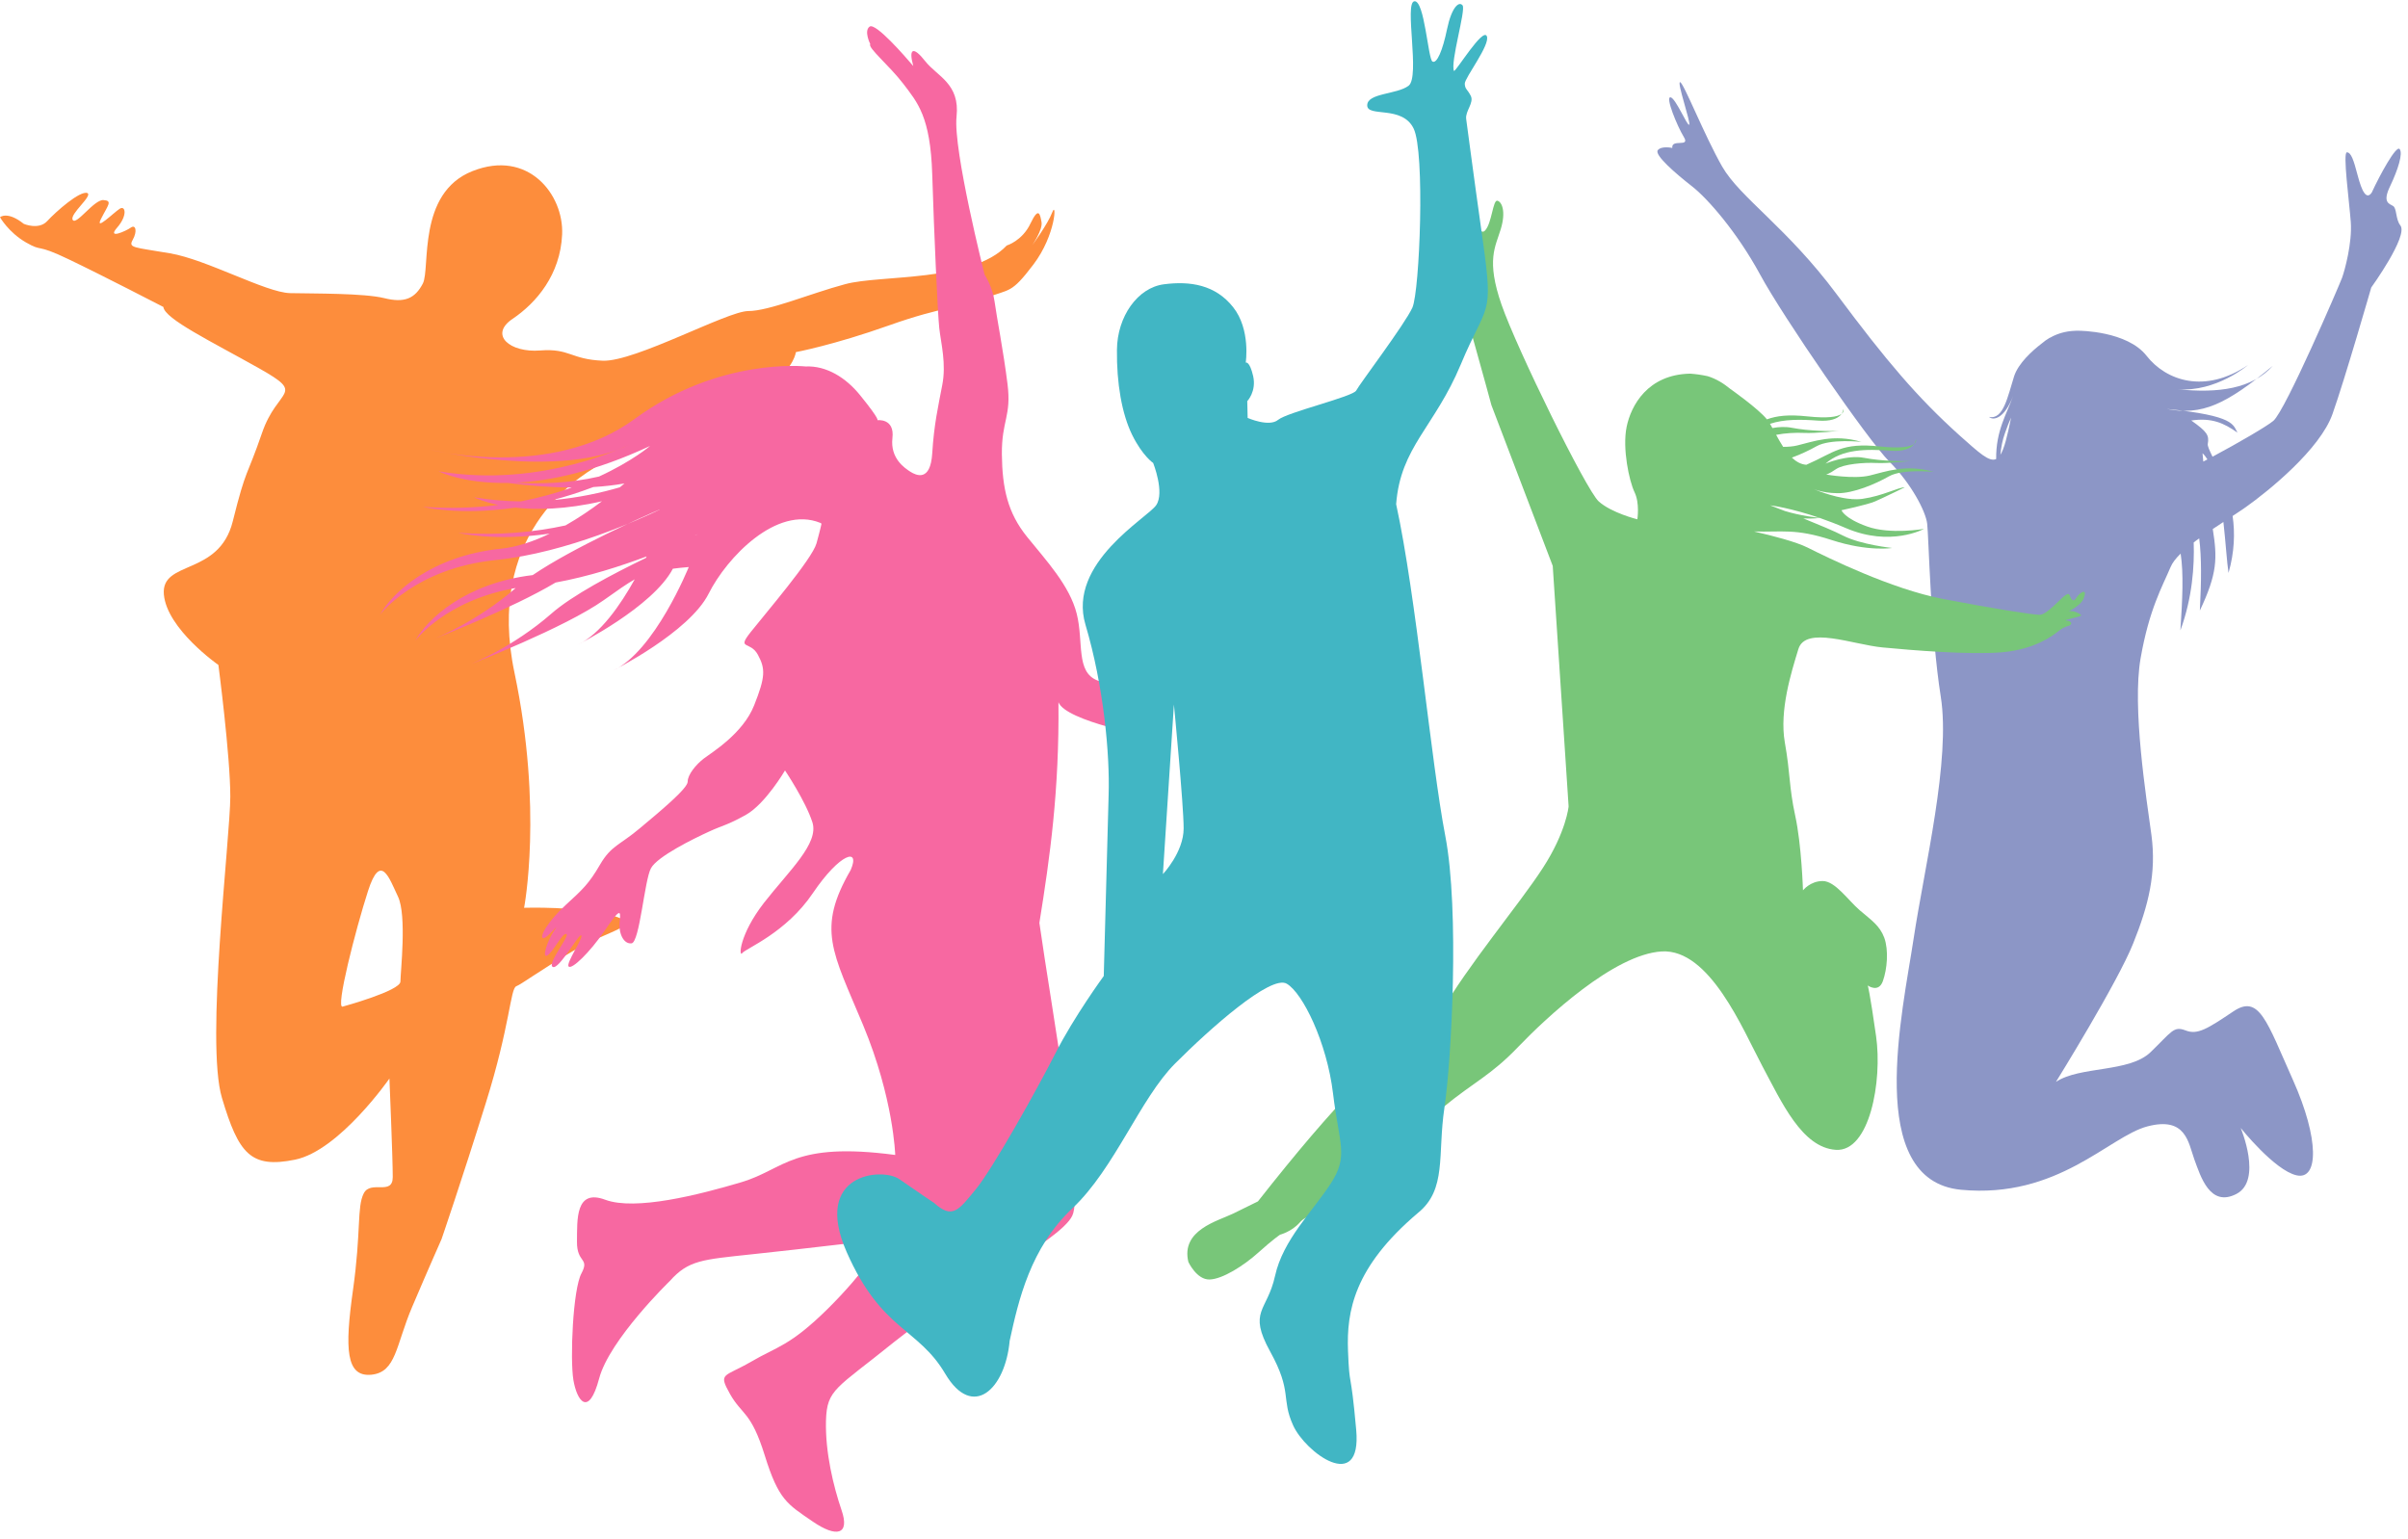
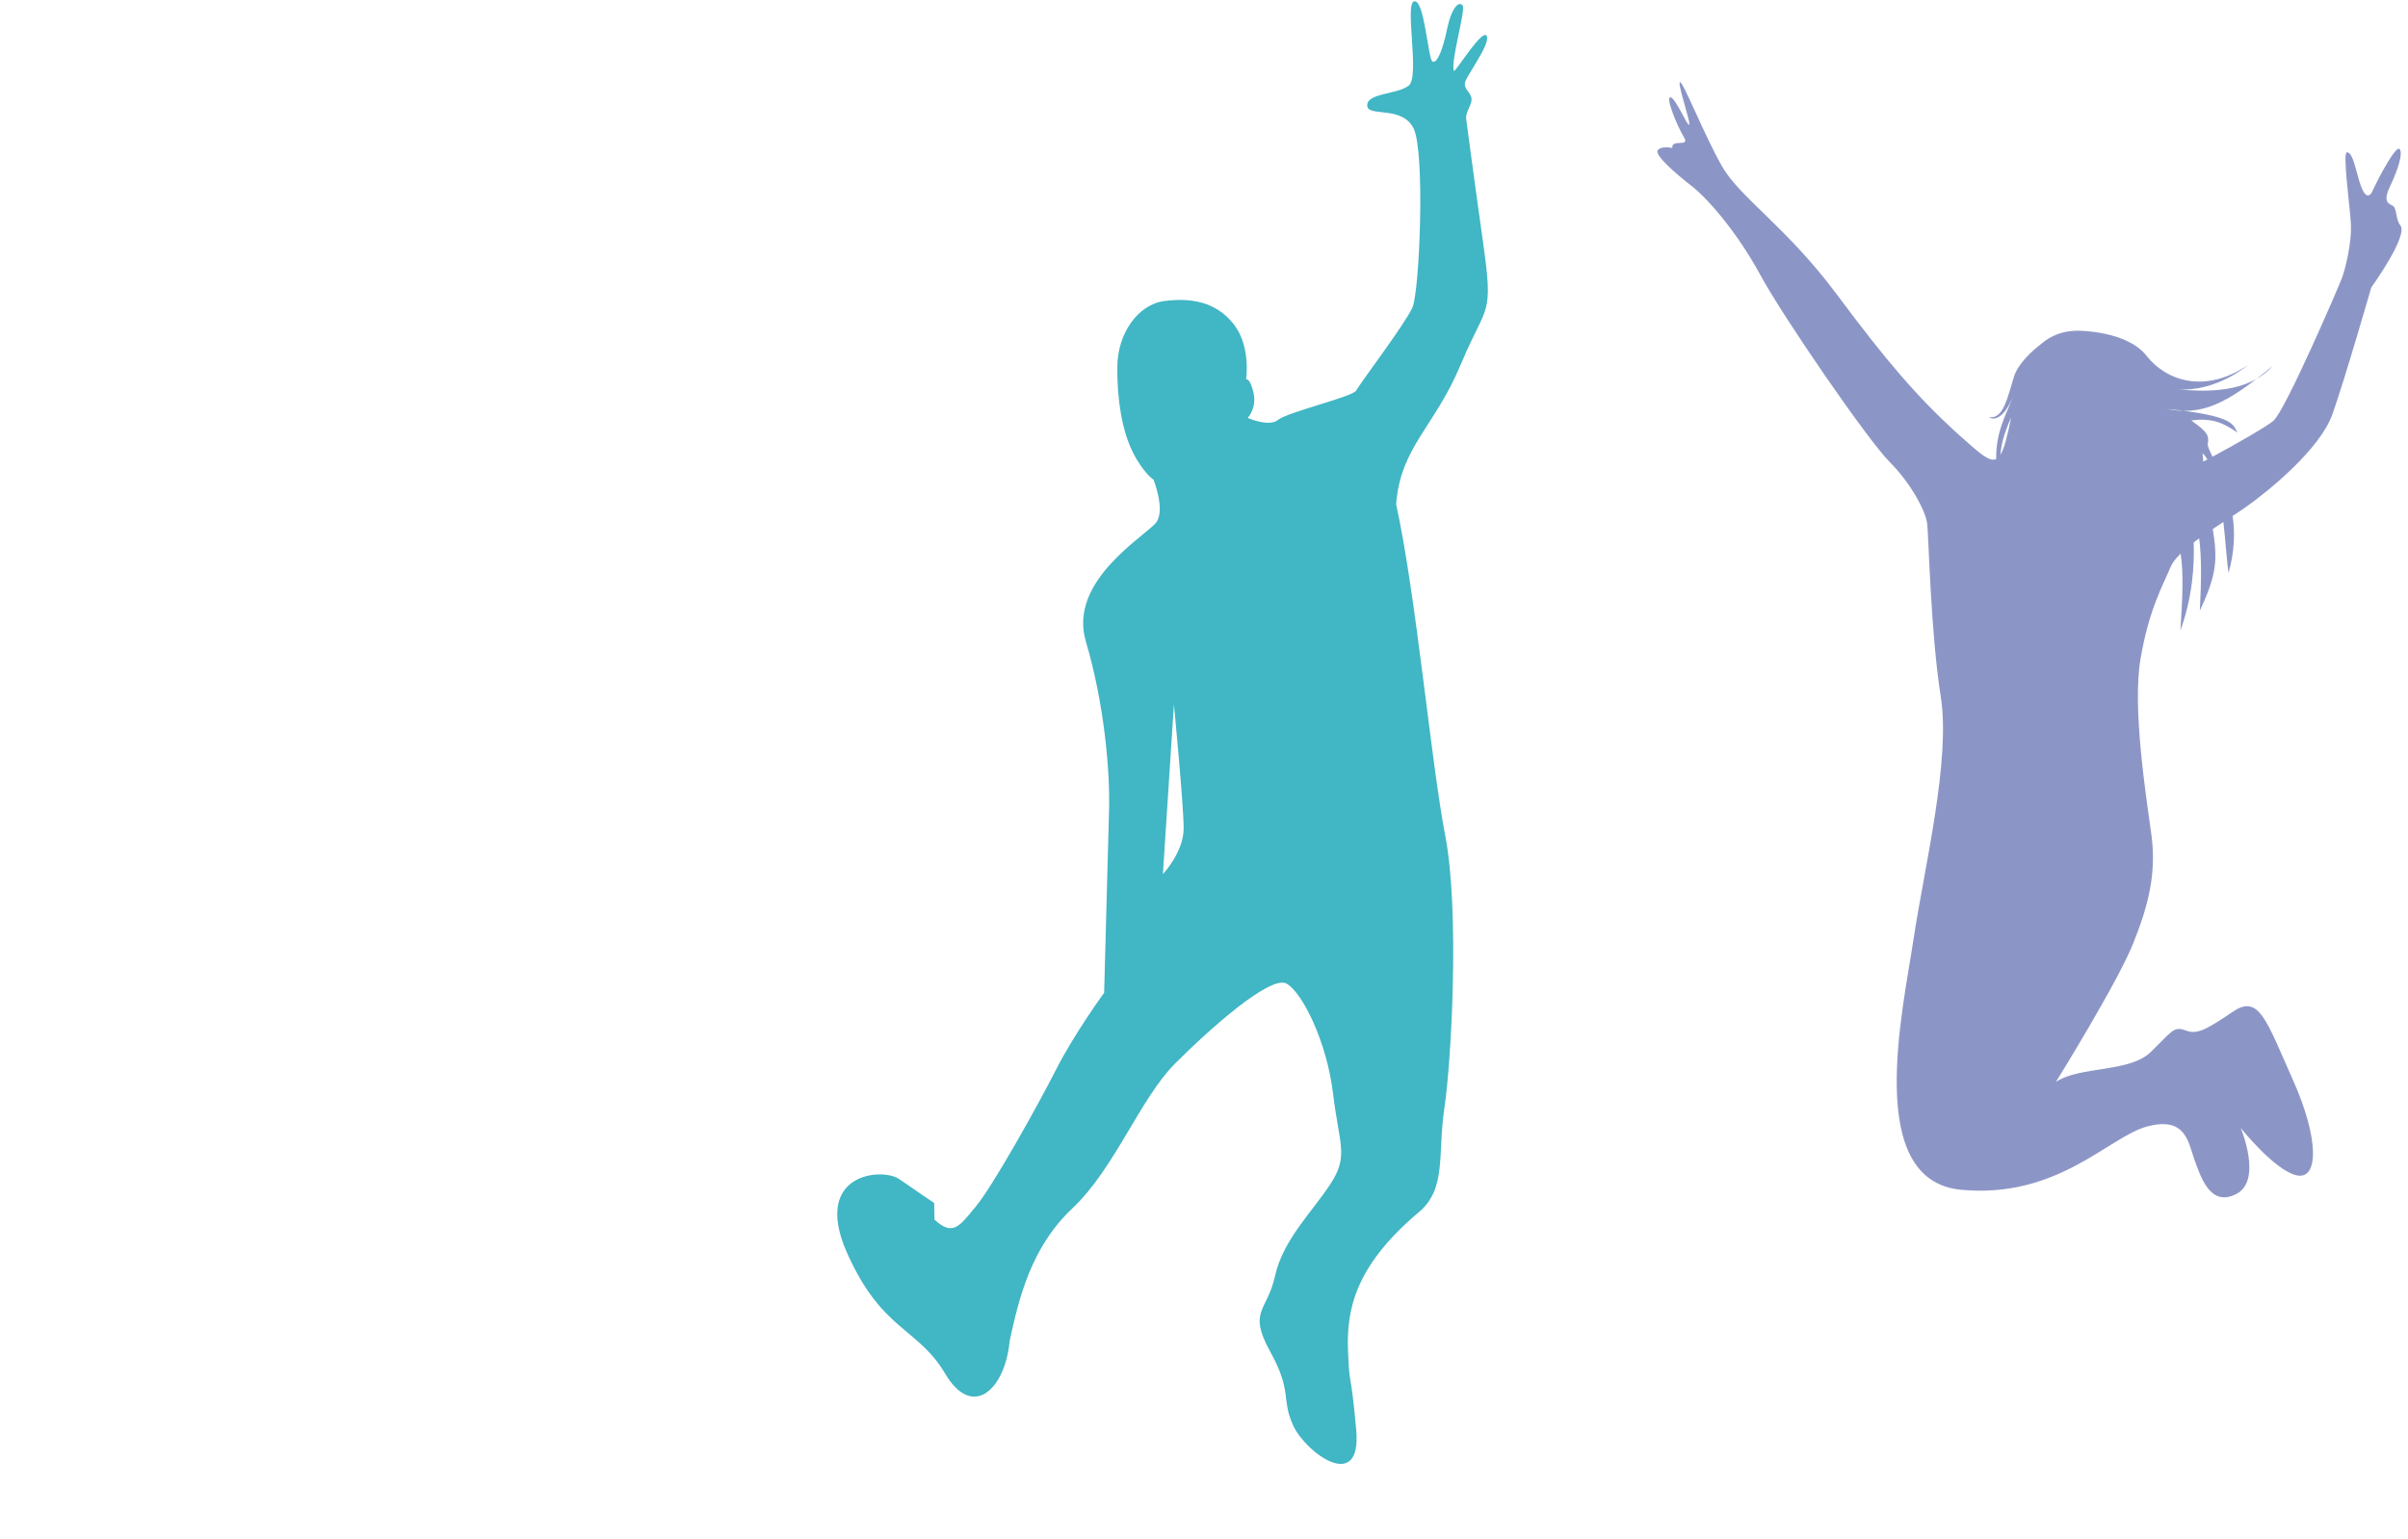
<svg xmlns="http://www.w3.org/2000/svg" clip-rule="evenodd" fill-rule="evenodd" height="120.2" image-rendering="optimizeQuality" preserveAspectRatio="xMidYMid meet" shape-rendering="geometricPrecision" text-rendering="geometricPrecision" version="1.0" viewBox="-0.0 -0.1 188.1 120.2" width="188.1" zoomAndPan="magnify">
  <g>
    <g>
      <g id="change1_1">
-         <path d="M78.64 19.08c0,0 1.22,-0.36 1.86,-1.73 0.65,-1.36 0.75,-0.68 0.86,-0.09 0.1,0.6 -0.73,1.8 -0.73,1.8 0,0 1.22,-1.65 1.57,-2.58 0.35,-0.94 0.29,1.76 -1.48,4.09 -1.76,2.32 -1.82,1.87 -3.71,2.61 -1.89,0.75 -3.32,0.63 -7.59,2.15 -4.28,1.52 -7.25,2.08 -7.25,2.08 0,0 -0.14,1.19 -1.73,2.25 -1.58,1.05 -11.58,5.39 -13.59,6.54 -2.01,1.14 -8.91,5.61 -6.66,16.26 2.24,10.65 0.75,18.36 0.75,18.36 0,0 4.29,-0.14 6.91,0.61 2.62,0.75 -0.33,1.12 -3.08,2.76 -2.76,1.63 -3.98,2.57 -4.44,2.76 -0.47,0.18 -0.47,3.03 -2.39,9.15 -1.91,6.13 -3.45,10.61 -3.45,10.61 0,0 -1.01,2.27 -2.29,5.28 -1.29,3.02 -1.24,5.12 -3.2,5.31 -1.97,0.18 -2.08,-1.99 -1.43,-6.59 0.65,-4.61 0.3,-6.5 0.84,-7.57 0.54,-1.08 2.27,0.21 2.27,-1.29 0,-1.49 -0.26,-7.69 -0.26,-7.69 0,0 -3.92,5.64 -7.38,6.34 -3.46,0.7 -4.4,-0.47 -5.7,-4.82 -1.31,-4.34 0.65,-20.37 0.65,-23.55 0,-3.18 -0.93,-10.28 -0.93,-10.28 0,0 -4.02,-2.8 -4.26,-5.51 -0.23,-2.71 4.3,-1.4 5.38,-5.7 1.07,-4.3 1.07,-3.37 2.29,-6.92 1.21,-3.55 3.5,-2.94 -0.24,-5.05 -3.73,-2.1 -7.36,-3.85 -7.47,-4.79 0,0 -4.77,-2.47 -7.41,-3.73 -2.64,-1.27 -1.94,-0.52 -3.32,-1.31 -1.38,-0.8 -2.03,-1.97 -2.03,-1.97 0,0 0.57,-0.51 1.86,0.52 0,0 1.17,0.5 1.83,-0.22 0.67,-0.73 2.55,-2.39 3.13,-2.19 0.46,0.21 -1.41,1.65 -1.14,2.1 0.27,0.46 1.67,-1.6 2.4,-1.55 0.74,0.05 0.35,0.4 -0.18,1.45 -0.54,1.05 0.99,-0.48 1.45,-0.77 0.45,-0.29 0.63,0.52 -0.2,1.47 -0.83,0.95 0.7,0.27 1.07,0 0.38,-0.27 0.52,0.29 0.15,0.95 -0.36,0.65 0.04,0.57 2.91,1.06 2.88,0.49 7.48,3.06 9.37,3.11 1.89,0.04 5.77,0 7.36,0.39 1.59,0.4 2.41,0.03 3.02,-1.14 0.6,-1.17 -0.47,-7.06 3.87,-8.78 4.35,-1.73 7.15,1.82 7.01,4.95 -0.14,3.13 -2,5.33 -3.87,6.59 -1.87,1.26 -0.19,2.66 2.15,2.47 2.33,-0.18 2.38,0.7 4.9,0.8 2.53,0.09 9.72,-3.88 11.36,-3.88 1.63,0 4.81,-1.36 7.57,-2.1 2.75,-0.75 9.9,-0.14 12.62,-3.02zm-51.87 59.46c0,0 4.51,-1.23 4.51,-1.96 0,-0.72 0.51,-5.16 -0.19,-6.63 -0.7,-1.48 -1.36,-3.48 -2.34,-0.45 -0.98,3.04 -2.57,9.26 -1.98,9.04z" fill="#fd8d3c" />
-       </g>
+         </g>
      <g id="change2_1">
        <path d="M160.6 84.42c0,0 4.82,-7.77 6.03,-10.81 1.22,-3.03 1.82,-5.52 1.43,-8.46 -0.4,-2.95 -1.52,-9.96 -0.85,-13.81 0.67,-3.85 1.7,-5.61 2.34,-7.13 0.14,-0.34 0.42,-0.7 0.79,-1.06 0.24,1.56 0.14,3.57 -0.02,6 0.94,-2.56 1.1,-5.05 1.04,-6.87 0.14,-0.11 0.28,-0.22 0.43,-0.32 0.19,1.49 0.17,3.38 0.05,5.64 1.38,-2.91 1.37,-4.1 1.01,-6.37 0.28,-0.19 0.55,-0.37 0.83,-0.55 0.18,1.6 0.27,3.13 0.4,3.98 0.47,-1.64 0.51,-3.14 0.32,-4.45 0.36,-0.24 0.7,-0.46 1,-0.67 1.85,-1.31 5.83,-4.55 6.8,-7.29 0.97,-2.73 3.03,-9.89 3.03,-9.89 0,0 2.89,-4 2.28,-4.84 -0.39,-0.48 -0.27,-1.35 -0.58,-1.53 -0.3,-0.18 -0.85,-0.27 -0.22,-1.56 0.62,-1.3 1,-2.54 0.74,-2.88 -0.26,-0.35 -1.56,2.04 -2.18,3.39 -0.42,0.62 -0.78,-0.11 -1.1,-1.33 -0.32,-1.22 -0.51,-1.79 -0.84,-1.81 -0.34,-0.01 0.18,3.82 0.3,5.44 0.12,1.63 -0.47,3.78 -0.68,4.36 -0.21,0.57 -4.43,10.39 -5.37,11.18 -0.5,0.42 -2.69,1.7 -4.75,2.8 -0.24,-0.5 -0.4,-0.84 -0.37,-1 0.12,-0.68 -0.05,-0.95 -1.29,-1.83 1.61,-0.23 2.55,0.2 3.61,0.95 -0.35,-0.6 -0.18,-1.33 -5.52,-1.85 2.73,0.53 4.61,-0.33 8.28,-3.37 -1.61,1.79 -4.25,2.16 -7.43,1.83 3,0.24 5.49,-1.89 5.49,-1.89 -3.37,2.28 -6.4,1.22 -7.92,-0.72 -1.52,-1.95 -5.26,-1.96 -5.26,-1.96l0 0c-0.77,-0.02 -1.57,0.13 -2.29,0.55l0 -0.01 -0.01 0.01 -0.01 0c-0.22,0.13 -0.43,0.28 -0.64,0.46 -0.72,0.55 -1.81,1.53 -2.14,2.55 -0.5,1.57 -0.83,3.42 -1.96,3.17 0.34,0.31 1.2,0.15 1.88,-1.63 -0.47,1.36 -1.35,2.69 -1.32,4.92 -0.54,0.26 -1.33,-0.48 -2.89,-1.87 -3.27,-2.95 -5.67,-5.77 -9.56,-10.99 -3.88,-5.22 -7.55,-7.55 -8.95,-9.98 -1.39,-2.43 -3.02,-6.57 -3.29,-6.6 -0.27,-0.03 0.85,3.16 0.71,3.32 -0.13,0.17 -1.07,-2.12 -1.47,-2.14 -0.39,-0.01 0.52,2.23 1.05,3.1 0.53,0.86 -0.99,0.1 -0.9,0.86 0,0 -0.83,-0.19 -1.13,0.17 -0.31,0.36 1.42,1.85 2.65,2.81 1.23,0.95 3.55,3.61 5.34,6.91 1.79,3.31 8.41,12.93 10.11,14.63 1.69,1.7 2.82,3.85 2.94,4.83 0.12,0.97 0.27,8.52 1.06,13.5 0.79,4.98 -1.27,13.29 -2.12,18.93 -0.85,5.65 -3.89,18.88 3.7,19.61 7.58,0.72 11.56,-4.16 14.56,-4.95 3.01,-0.79 3.19,1.24 3.67,2.58 0.49,1.33 1.22,3.76 3.28,2.7 2.07,-1.06 0.34,-5.16 0.34,-5.16 0,0 2.64,3.31 4.36,3.7 1.73,0.4 1.79,-2.82 -0.27,-7.43 -2.06,-4.61 -2.64,-6.74 -4.67,-5.37 -2.03,1.36 -2.79,1.85 -3.73,1.48 -0.94,-0.36 -1.07,0.1 -2.73,1.7 -1.67,1.61 -5.5,1.07 -7.39,2.32zm-3.5 -51.9c-0.31,1.5 -0.54,2.44 -0.84,2.91 0.05,-0.57 0.16,-1.15 0.36,-1.7 0.19,-0.54 0.34,-0.92 0.48,-1.21zm15.33 3.27l-0.32 0.17c-0.02,-0.21 -0.04,-0.42 -0.06,-0.65 0.14,0.13 0.27,0.3 0.38,0.48z" fill="#8c96c6" />
      </g>
      <g id="change3_1">
-         <path d="M98.26 93.76c0,0 -0.72,0.36 -1.93,0.95 -1.22,0.59 -4.1,1.29 -3.5,3.78 0,0 0.64,1.39 1.65,1.37 1.01,-0.02 2.69,-1.09 3.81,-2.1 1.12,-1.01 1.7,-1.4 1.7,-1.4 0,0 0.9,-0.23 1.54,-0.95 0.64,-0.71 1.29,-0.47 1.55,-0.78 0.27,-0.31 -0.21,-0.03 0.05,-0.67 0.26,-0.63 7.09,-5.48 9.57,-7.53 2.49,-2.05 3.74,-2.49 5.91,-4.76 2.18,-2.27 7.47,-7.22 11.2,-7.44 3.74,-0.21 6.32,6.07 7.84,8.93 1.53,2.86 3.11,6.4 5.76,6.57 2.64,0.17 3.64,-5.37 3.14,-8.88 -0.5,-3.52 -0.65,-3.96 -0.65,-3.96 0,0 0.84,0.61 1.18,-0.34 0.34,-0.95 0.46,-2.42 0.11,-3.39 -0.36,-0.96 -1.01,-1.37 -1.92,-2.15 -0.9,-0.77 -1.91,-2.28 -2.89,-2.28 -0.98,0 -1.54,0.73 -1.54,0.73 0,0 -0.11,-3.58 -0.61,-5.85 -0.49,-2.27 -0.37,-3.24 -0.81,-5.72 -0.43,-2.49 0.5,-5.45 1.06,-7.28 0.56,-1.84 4.26,-0.35 6.57,-0.13 2.3,0.22 6.78,0.59 9.33,0.38 2.55,-0.22 3.97,-1.3 4.32,-1.58 0.36,-0.28 0.51,-0.38 0.86,-0.48 0.35,-0.09 0.31,-0.37 -0.12,-0.42 -0.43,-0.04 1.21,-0.29 1.13,-0.42 -0.08,-0.12 -0.64,-0.4 -0.94,-0.3 -0.3,0.1 0.89,-0.36 1.14,-1.02 0.26,-0.66 -0.08,-0.58 -0.36,-0.3 -0.28,0.27 -0.33,0.59 -0.55,0.41 -0.22,-0.18 -0.11,-0.63 -0.51,-0.36 -0.4,0.27 -1.46,1.54 -2.02,1.54 -0.55,0 -3.53,-0.47 -7.57,-1.24 -4.04,-0.78 -9.02,-3.24 -10.58,-4.02 -0.89,-0.44 -2.64,-0.9 -4.17,-1.25 2.18,0.07 3.21,-0.26 6.07,0.67 2.86,0.93 4.73,0.62 4.73,0.62 0,0 -2.43,-0.25 -3.83,-0.96 -0.65,-0.34 -1.93,-0.87 -3.11,-1.35 0.77,0.04 1.22,-0.03 1.27,-0.04 0.63,0.22 1.32,0.48 2.06,0.8 3.48,1.49 6.09,0.06 6.09,0.06 0,0 -2.64,0.46 -4.44,-0.19 -1.81,-0.65 -2,-1.27 -2,-1.27 0,0 1.98,-0.42 2.6,-0.68 0.63,-0.27 2.34,-1.11 2.34,-1.11 -0.52,0 -1.7,0.67 -3.3,0.9 -0.28,0.04 -0.58,0.04 -0.89,0.02l0.03 -0.02 -0.08 0.01c-1.44,-0.13 -2.99,-0.82 -2.99,-0.82 0,0 0.74,0.36 1.97,0.37 1.23,0.02 2.96,-0.71 4.03,-1.32 1.07,-0.6 3.5,-0.34 3.5,-0.34 -2.19,-0.64 -3.75,-0.02 -5.01,0.28 -1.26,0.3 -3.41,-0.08 -3.41,-0.08 0,0 0.19,-0.01 0.78,-0.42 0.59,-0.4 2.19,-0.53 3.14,-0.48 0.95,0.05 2.79,-0.17 2.79,-0.17 -0.59,0.06 -2.37,0.03 -3.72,-0.23 -1.35,-0.27 -3.03,0.45 -3.03,0.45 1.3,-1.14 3.12,-1.15 5.08,-1.01 1.96,0.14 1.98,-0.91 1.98,-0.91 0,0 0.4,0.92 -2.8,0.58 -3.04,-0.33 -3.56,0.47 -5.76,1.43 -0.43,-0.03 -0.8,-0.25 -1.13,-0.56 0.71,-0.26 1.4,-0.59 1.93,-0.89 1.07,-0.6 3.5,-0.34 3.5,-0.34 -2.2,-0.64 -3.75,-0.02 -5.01,0.28 -0.32,0.08 -0.71,0.11 -1.1,0.11 -0.2,-0.31 -0.38,-0.63 -0.55,-0.94 0.7,-0.14 1.56,-0.18 2.16,-0.15 0.95,0.05 2.79,-0.17 2.79,-0.17 -0.59,0.06 -2.37,0.03 -3.72,-0.23 -0.5,-0.1 -1.04,-0.07 -1.52,0.02 -0.06,-0.12 -0.13,-0.23 -0.19,-0.33 1.11,-0.37 2.4,-0.35 3.76,-0.25 1.96,0.14 1.98,-0.91 1.98,-0.91 0,0 0.4,0.92 -2.8,0.58 -1.51,-0.16 -2.4,-0.05 -3.18,0.23 -0.67,-0.84 -2.85,-2.37 -2.85,-2.37 -0.51,-0.42 -1.09,-0.79 -1.77,-1 -0.49,-0.11 -0.96,-0.17 -1.37,-0.2 -3.32,0.06 -4.63,2.49 -4.97,4.17 -0.34,1.68 0.2,4.22 0.62,5.09 0.42,0.87 0.22,2.12 0.22,2.12 0,0 -2.02,-0.5 -3.02,-1.4 -0.99,-0.91 -6.38,-11.89 -7.59,-15.37 -1.21,-3.49 -0.48,-4.51 -0.06,-5.9 0.42,-1.38 0.09,-2.13 -0.26,-2.22 -0.36,-0.09 -0.43,1.77 -0.97,2.33 -0.54,0.56 -0.93,-1.69 -1.46,-1.91 -0.53,-0.22 -0.53,0.33 -0.08,1.17 0.45,0.84 0.56,1.1 0.02,1.02 -0.55,-0.08 -1.03,-0.93 -1.49,-0.85 -0.46,0.09 0.6,1.12 0.42,1.19 -0.18,0.08 -0.68,-0.37 -0.78,-0.27 -0.1,0.1 0.77,1.12 0.34,1.23 -0.44,0.11 -1.32,-0.44 -1.71,-0.23 -0.38,0.22 1.77,1.18 2.17,1.82 0.41,0.63 3.07,10.47 3.07,10.47l4.79 12.56 1.24 18.79c0,0 -0.18,1.99 -2.02,4.82 -1.83,2.83 -5.91,7.66 -7.99,11.33 -4.58,3.33 -8.19,7 -14.26,14.71zm41.16 -53.94c-0.61,-0.24 -1.04,-0.4 -1.12,-0.43l-0.01 -0.01c0.09,0.01 1.57,0.2 3.85,0.98 -0.13,-0.01 -1.49,-0.16 -2.72,-0.54z" fill="#78c679" />
-       </g>
+         </g>
      <g id="change4_1">
-         <path d="M52.32 99.98c0,0 -4.72,4.58 -5.52,7.62 -0.81,3.04 -1.73,1.77 -2.01,0.11 -0.27,-1.65 -0.04,-7.09 0.63,-8.33 0.66,-1.24 -0.37,-0.78 -0.35,-2.48 0.02,-1.71 -0.14,-4.15 2.21,-3.27 2.35,0.87 7.27,-0.37 10.66,-1.38 3.38,-1.02 4,-3.18 11.99,-2.12 0,0 -0.12,-4.4 -2.51,-10.15 -2.4,-5.75 -3.64,-7.5 -0.97,-12.11 0.78,-1.79 -0.83,-1.33 -2.95,1.8 -2.11,3.13 -5.24,4.32 -5.52,4.69 -0.28,0.37 -0.25,-1.42 1.7,-3.93 1.96,-2.51 4.31,-4.63 3.78,-6.29 -0.53,-1.65 -2.14,-4.05 -2.14,-4.05 0,0 -1.52,2.6 -3.04,3.46 -1.52,0.85 -1.73,0.78 -2.92,1.33 -1.2,0.55 -4.01,1.93 -4.51,2.85 -0.51,0.92 -0.88,5.8 -1.52,5.87 -0.65,0.07 -1.04,-0.85 -0.92,-1.77 0.11,-0.92 -0.05,-0.87 -1.2,0.81 -1.15,1.68 -2.54,3.02 -2.79,2.77 -0.24,-0.25 1.18,-2.27 0.98,-2.43 -0.19,-0.16 -1.74,2.71 -2.22,2.46 -0.48,-0.24 1.35,-2.42 1.06,-2.57 -0.29,-0.15 -1.08,1.49 -1.51,1.69 -0.42,0.19 0.04,-1.2 0.58,-1.99 0.54,-0.8 -0.62,0.74 -0.9,0.62 -0.28,-0.13 0.41,-1.33 1.76,-2.57 1.35,-1.24 1.83,-1.67 2.7,-3.17 0.88,-1.51 1.54,-1.51 3.12,-2.85 1.59,-1.33 3.74,-3.11 3.73,-3.64 -0.01,-0.53 0.65,-1.34 1.27,-1.81 0.62,-0.47 3.05,-1.94 3.92,-4.15 0.88,-2.21 0.89,-2.85 0.29,-3.95 -0.6,-1.11 -1.68,-0.35 -0.56,-1.77 1.13,-1.43 4.79,-5.69 5.14,-6.93 0.34,-1.24 0.39,-1.54 0.39,-1.54l-0.09 -0.06c-3.41,-1.39 -7.31,2.71 -8.72,5.52 -1.52,3.04 -7.5,6.03 -7.5,6.03 3.27,-1.47 5.94,-8.1 5.94,-8.1 -0.47,0.04 -0.88,0.08 -1.24,0.13 -1.58,3.01 -7.46,5.95 -7.46,5.95 1.79,-0.81 3.39,-3.16 4.48,-5.12 -0.62,0.35 -1.34,0.86 -2.41,1.62 -3.04,2.16 -10.4,5.01 -10.4,5.01 0,0 3.31,-1.33 6.3,-3.95 1.6,-1.41 4.77,-3.09 7.38,-4.35l0.06 -0.12c-2,0.75 -4.52,1.57 -7.11,2.04 -3.41,2.04 -9.39,4.36 -9.39,4.36 0,0 3.28,-1.33 6.27,-3.93 -5.48,0.95 -7.84,4.11 -7.84,4.11 0.95,-1.72 3.95,-4.5 9.17,-5.12 3.21,-2.18 8.74,-4.62 9.93,-5.13l-0.04 0.03c-1.32,0.64 -7.16,3.35 -12.75,3.92 -6.36,0.64 -9.07,4.28 -9.07,4.28 0.97,-1.75 4.05,-4.61 9.44,-5.16 1.25,-0.13 2.56,-0.57 3.82,-1.18 -4.35,0.63 -7.14,-0.06 -7.14,-0.06 3.19,0.22 5.99,-0.06 8.37,-0.58 1.02,-0.58 1.99,-1.24 2.85,-1.89 -2.86,0.66 -5.13,0.68 -6.78,0.5 -4.38,0.64 -7.2,-0.06 -7.2,-0.06 2.14,0.15 4.1,0.07 5.88,-0.15 -1.25,-0.27 -1.9,-0.6 -1.9,-0.6 1.26,0.21 2.49,0.31 3.67,0.32 1.47,-0.29 2.8,-0.66 3.97,-1.08 -1.8,-0.01 -3.55,-0.17 -4.99,-0.36 -3.55,0.06 -5.41,-0.91 -5.41,-0.91 8.15,1.38 14.96,-2.12 14.96,-2.12 -5.29,2.81 -15.7,0.42 -15.7,0.42 0,0 9.48,2.44 16.07,-2.4 6.58,-4.83 13.34,-4.09 13.34,-4.09l0 0c1.63,-0.07 3.14,0.87 4.25,2.24 1.68,2.07 1.34,1.96 1.34,1.96 0,0 1.38,-0.19 1.19,1.4 -0.18,1.59 0.96,2.34 1.41,2.63 0.45,0.28 1.56,0.81 1.7,-1.44 0.14,-2.26 0.46,-3.64 0.78,-5.32 0.33,-1.68 -0.09,-3.24 -0.23,-4.46 -0.13,-1.22 -0.41,-7.51 -0.55,-12.02 -0.14,-4.51 -1.15,-5.61 -2.25,-7.06 -1.11,-1.45 -2.81,-2.84 -2.59,-3.11 0,0 -0.52,-1.04 -0.05,-1.37 0.47,-0.33 2.79,2.35 3.41,3.08 -0.39,-1.41 0.01,-1.56 0.94,-0.37 0.93,1.18 2.72,1.74 2.44,4.32 -0.28,2.58 2.19,12.34 2.19,12.34 0,0 0.62,0.94 0.78,2.11 0.16,1.18 0.69,3.87 1.01,6.43 0.32,2.55 -0.46,2.83 -0.44,5.5 0.03,2.67 0.46,4.58 1.96,6.44 1.5,1.86 3.34,3.82 3.89,6.03 0.55,2.21 -0.09,4.53 1.61,5.2 1.7,0.67 2.26,-0.05 3.15,1.73 0.9,1.77 1.11,2.69 1.11,2.69 0,0 -6.72,-1.22 -7.3,-2.72 0.07,6.89 -0.66,12.09 -1.49,17.24 0.92,6.54 3.54,20.85 2.57,22.88 -0.96,2.02 -9.34,6.17 -13.9,9.85 -4.55,3.68 -5.27,3.68 -5.34,6.17 -0.06,2.48 0.58,5.11 1.22,6.99 0.65,1.89 -0.36,2.19 -2.3,0.85 -1.93,-1.33 -2.62,-1.65 -3.7,-5.13 -1.08,-3.47 -1.77,-3.13 -2.72,-4.81 -0.94,-1.68 -0.46,-1.29 1.64,-2.51 2.09,-1.22 3.03,-1.22 5.98,-4.12 2.94,-2.9 4.51,-5.47 4.51,-5.47 0,0 -6.49,0.78 -10.4,1.19 -3.92,0.42 -4.97,0.46 -6.43,2.09zm-12.04 -62.37c2.66,-0.13 6.18,-0.85 10.5,-2.87 0,0 -1.38,1.19 -3.99,2.39 -2.34,0.54 -4.66,0.59 -6.51,0.48zm2.88 1.36c1.02,-0.26 2.08,-0.6 3.19,-1.02 0.82,-0.05 1.64,-0.14 2.43,-0.28l-0.36 0.3c-1.43,0.42 -3.23,0.82 -5.26,1zm11.14 2.77l0.02 -0.02 0.21 -0.1c0,0 -0.08,0.04 -0.23,0.12z" fill="#f768a1" />
-       </g>
+         </g>
      <g id="change5_1">
-         <path d="M72.97 93.88c0,0 -1.39,-0.93 -2.72,-1.86 -1.32,-0.93 -6.82,-0.47 -4.11,5.7 2.72,6.17 5.56,5.88 7.7,9.51 2.15,3.62 4.69,1.19 5.03,-2.58 0.69,-3.17 1.62,-7.27 4.91,-10.36 3.29,-3.1 5.29,-8.58 8.01,-11.3 2.71,-2.72 7.48,-6.96 8.72,-6.24 1.24,0.71 3.14,4.57 3.62,8.58 0.48,4 1.24,4.86 -0.19,7.05 -1.43,2.19 -3.72,4.38 -4.34,7.2 -0.62,2.81 -2.14,2.71 -0.38,5.91 1.76,3.19 0.83,3.64 1.79,5.76 0.95,2.12 5.38,5.39 4.93,0.36 -0.45,-5.03 -0.52,-3.07 -0.64,-6.17 -0.12,-3.1 0.47,-6.55 5.45,-10.77 2.29,-1.84 1.53,-4.55 2.08,-8.22 0.55,-3.67 1.19,-15.42 0.07,-21.24 -1.12,-5.81 -2.27,-18.73 -3.84,-25.92 0.34,-4.48 3,-6.01 5.05,-10.92 2.05,-4.91 2.58,-3.57 1.72,-9.67 -0.86,-6.1 -1.21,-8.9 -1.3,-9.51 -0.08,-0.61 0.63,-1.26 0.36,-1.8 -0.27,-0.54 -0.45,-0.5 -0.47,-0.95 -0.01,-0.46 2.03,-3.07 1.72,-3.72 -0.31,-0.66 -2.32,2.64 -2.56,2.73 -0.31,-0.67 0.94,-4.77 0.67,-5.13 -0.28,-0.35 -0.85,0.13 -1.21,1.84 -0.35,1.7 -0.8,2.73 -1.14,2.55 -0.35,-0.18 -0.62,-4.83 -1.42,-4.71 -0.8,0.12 0.47,5.91 -0.45,6.6 -0.92,0.69 -3.23,0.56 -3.23,1.53 0,0.96 2.72,-0.03 3.62,1.8 0.91,1.82 0.48,12.71 -0.09,14 -0.58,1.29 -4.15,6 -4.39,6.48 -0.24,0.48 -5.38,1.69 -6.1,2.29 -0.71,0.59 -2.38,-0.15 -2.38,-0.15l-0.03 -1.31c0,0 0.73,-0.76 0.46,-1.96 -0.28,-1.21 -0.58,-1.05 -0.58,-1.05 0,0 0.4,-2.6 -0.99,-4.34 -1.38,-1.74 -3.35,-2.05 -5.4,-1.78 -2.05,0.26 -3.65,2.52 -3.67,5.12 -0.03,2.6 0.38,5 1.19,6.65 0.81,1.64 1.64,2.19 1.64,2.19 0,0 0.91,2.29 0.24,3.29 -0.67,1 -6.96,4.52 -5.53,9.34 1.43,4.81 1.91,10.15 1.81,13.3 -0.09,3.14 -0.38,14.15 -0.38,14.15 0,0 -2.33,3.19 -3.76,6.01 -1.43,2.81 -4.91,9.05 -6.25,10.67 -1.33,1.62 -1.81,2.34 -3.24,1.05zm17.87 -25.69c0,0 1.62,-1.71 1.62,-3.57 0,-1.86 -0.76,-9.68 -0.76,-9.68l-0.86 13.25z" fill="#41b6c4" />
+         <path d="M72.97 93.88c0,0 -1.39,-0.93 -2.72,-1.86 -1.32,-0.93 -6.82,-0.47 -4.11,5.7 2.72,6.17 5.56,5.88 7.7,9.51 2.15,3.62 4.69,1.19 5.03,-2.58 0.69,-3.17 1.62,-7.27 4.91,-10.36 3.29,-3.1 5.29,-8.58 8.01,-11.3 2.71,-2.72 7.48,-6.96 8.72,-6.24 1.24,0.71 3.14,4.57 3.62,8.58 0.48,4 1.24,4.86 -0.19,7.05 -1.43,2.19 -3.72,4.38 -4.34,7.2 -0.62,2.81 -2.14,2.71 -0.38,5.91 1.76,3.19 0.83,3.64 1.79,5.76 0.95,2.12 5.38,5.39 4.93,0.36 -0.45,-5.03 -0.52,-3.07 -0.64,-6.17 -0.12,-3.1 0.47,-6.55 5.45,-10.77 2.29,-1.84 1.53,-4.55 2.08,-8.22 0.55,-3.67 1.19,-15.42 0.07,-21.24 -1.12,-5.81 -2.27,-18.73 -3.84,-25.92 0.34,-4.48 3,-6.01 5.05,-10.92 2.05,-4.91 2.58,-3.57 1.72,-9.67 -0.86,-6.1 -1.21,-8.9 -1.3,-9.51 -0.08,-0.61 0.63,-1.26 0.36,-1.8 -0.27,-0.54 -0.45,-0.5 -0.47,-0.95 -0.01,-0.46 2.03,-3.07 1.72,-3.72 -0.31,-0.66 -2.32,2.64 -2.56,2.73 -0.31,-0.67 0.94,-4.77 0.67,-5.13 -0.28,-0.35 -0.85,0.13 -1.21,1.84 -0.35,1.7 -0.8,2.73 -1.14,2.55 -0.35,-0.18 -0.62,-4.83 -1.42,-4.71 -0.8,0.12 0.47,5.91 -0.45,6.6 -0.92,0.69 -3.23,0.56 -3.23,1.53 0,0.96 2.72,-0.03 3.62,1.8 0.91,1.82 0.48,12.71 -0.09,14 -0.58,1.29 -4.15,6 -4.39,6.48 -0.24,0.48 -5.38,1.69 -6.1,2.29 -0.71,0.59 -2.38,-0.15 -2.38,-0.15c0,0 0.73,-0.76 0.46,-1.96 -0.28,-1.21 -0.58,-1.05 -0.58,-1.05 0,0 0.4,-2.6 -0.99,-4.34 -1.38,-1.74 -3.35,-2.05 -5.4,-1.78 -2.05,0.26 -3.65,2.52 -3.67,5.12 -0.03,2.6 0.38,5 1.19,6.65 0.81,1.64 1.64,2.19 1.64,2.19 0,0 0.91,2.29 0.24,3.29 -0.67,1 -6.96,4.52 -5.53,9.34 1.43,4.81 1.91,10.15 1.81,13.3 -0.09,3.14 -0.38,14.15 -0.38,14.15 0,0 -2.33,3.19 -3.76,6.01 -1.43,2.81 -4.91,9.05 -6.25,10.67 -1.33,1.62 -1.81,2.34 -3.24,1.05zm17.87 -25.69c0,0 1.62,-1.71 1.62,-3.57 0,-1.86 -0.76,-9.68 -0.76,-9.68l-0.86 13.25z" fill="#41b6c4" />
      </g>
    </g>
  </g>
</svg>